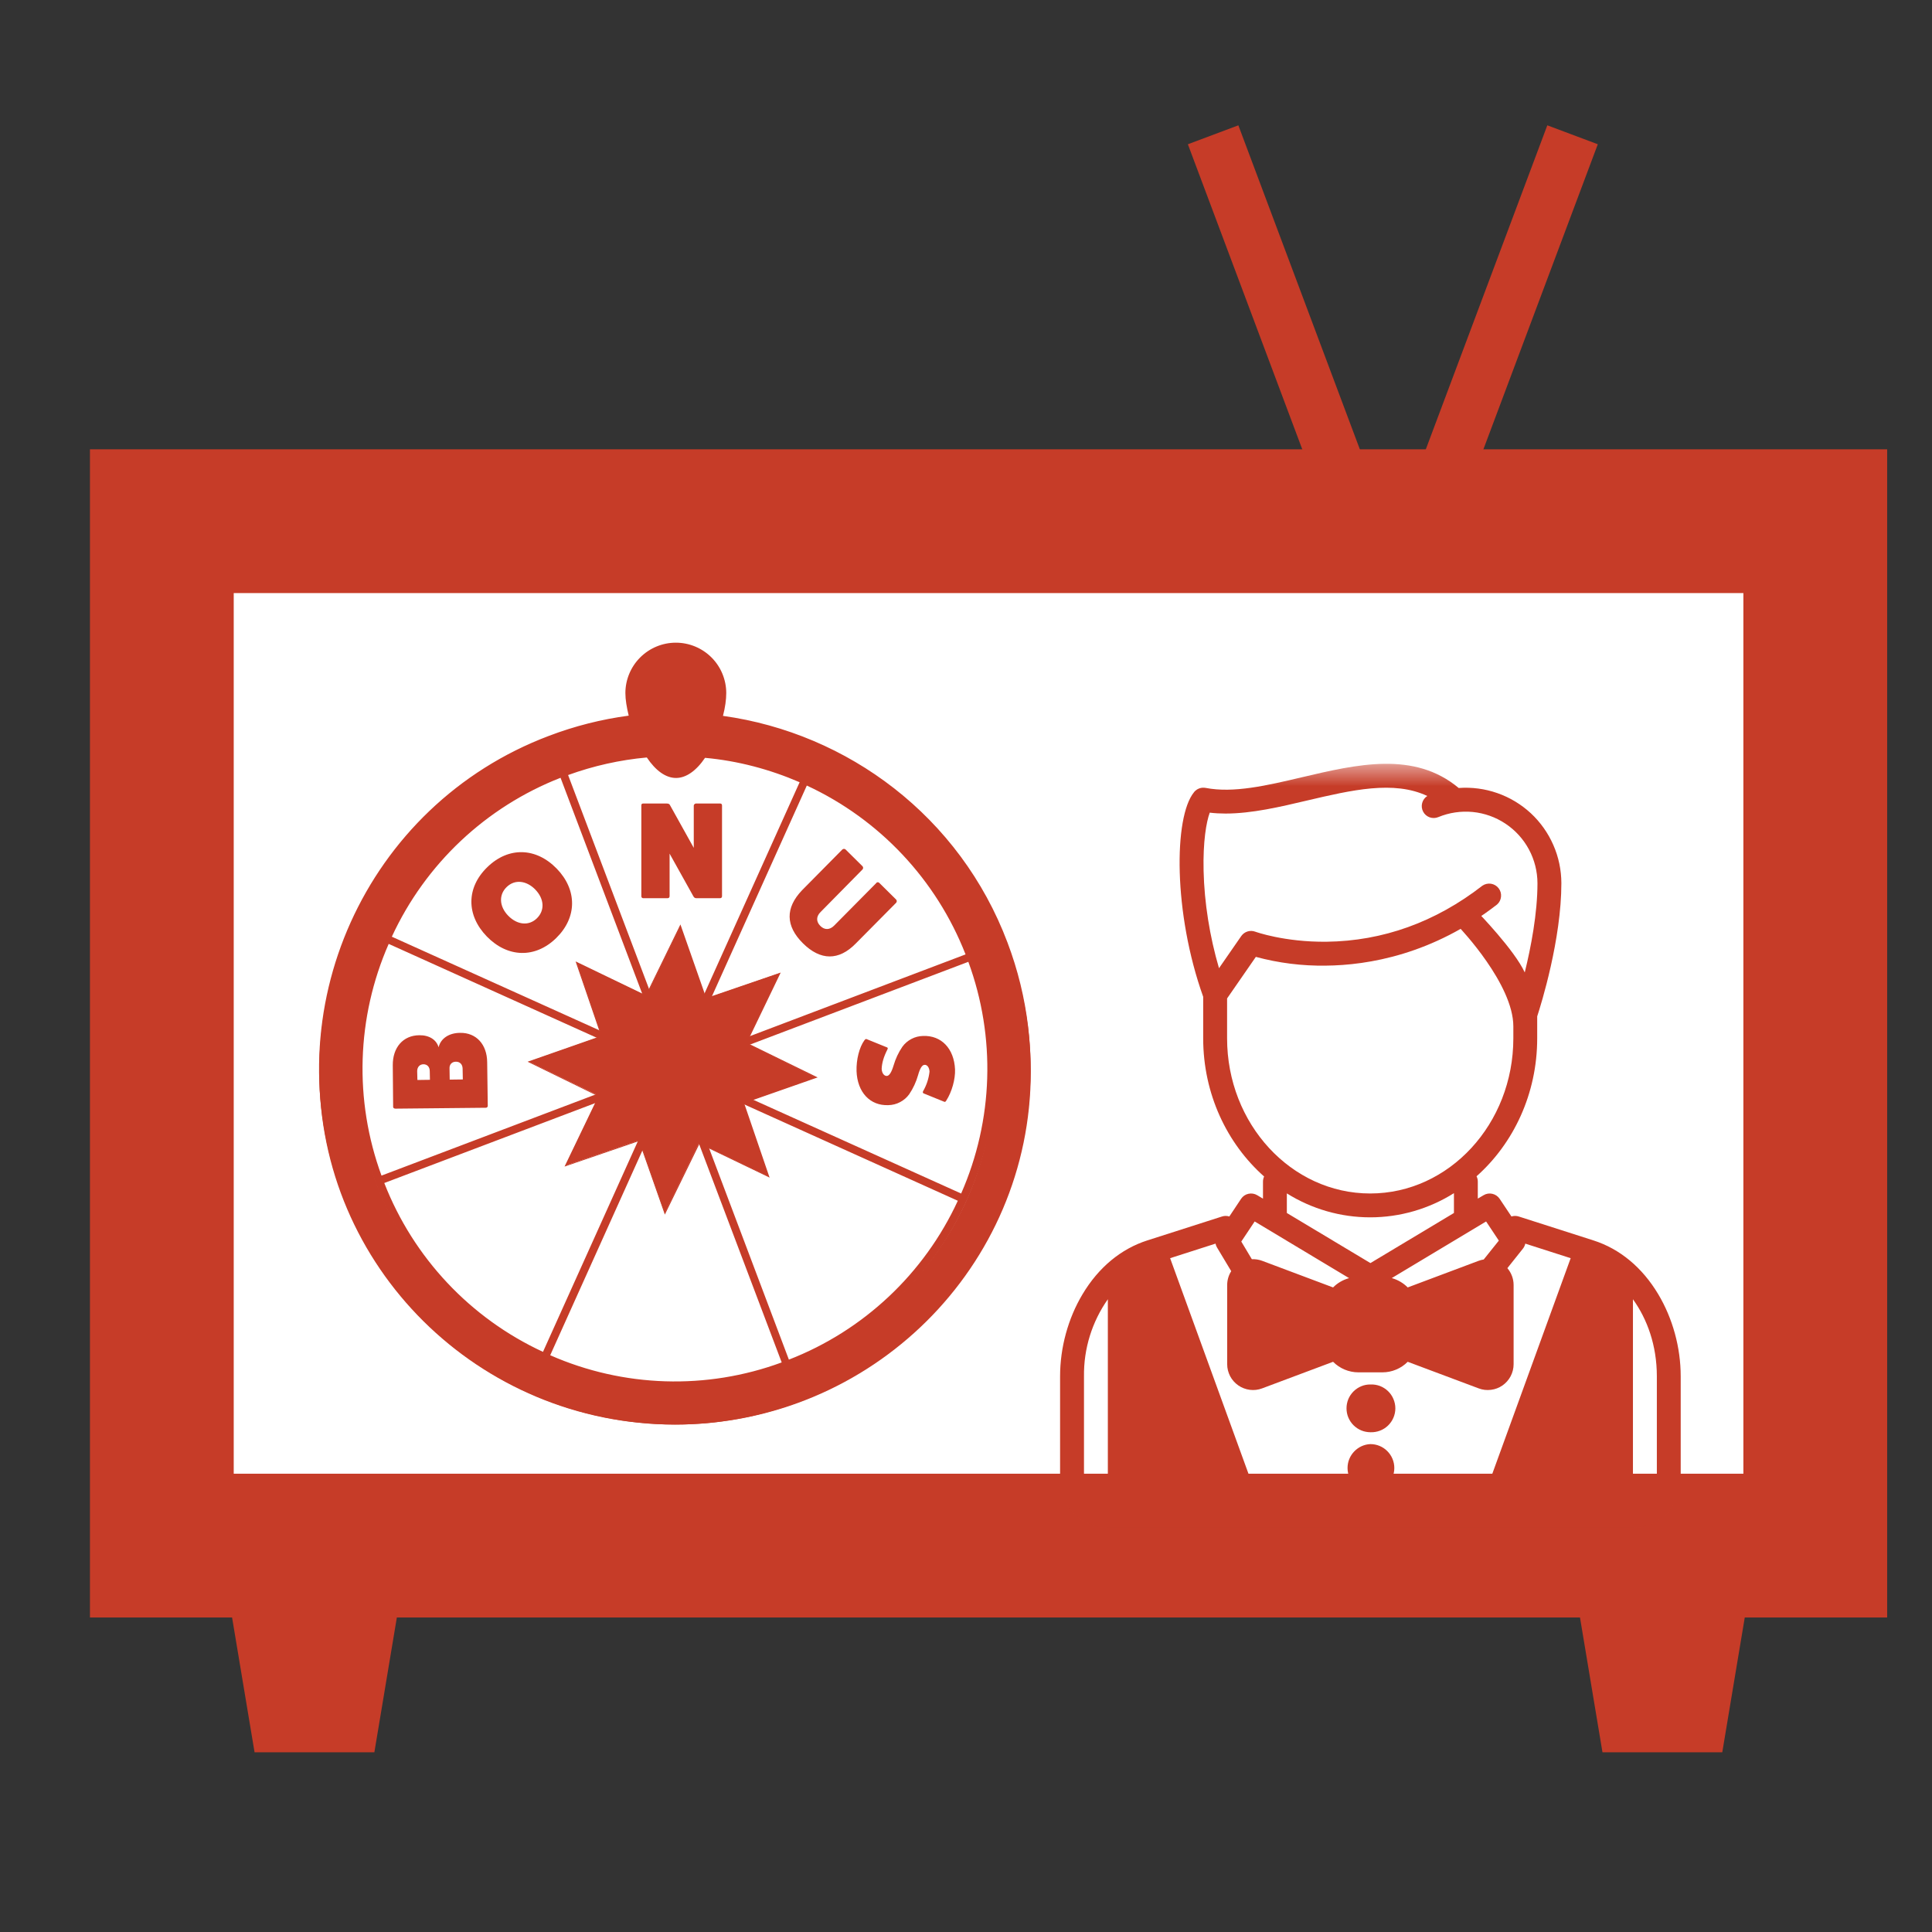
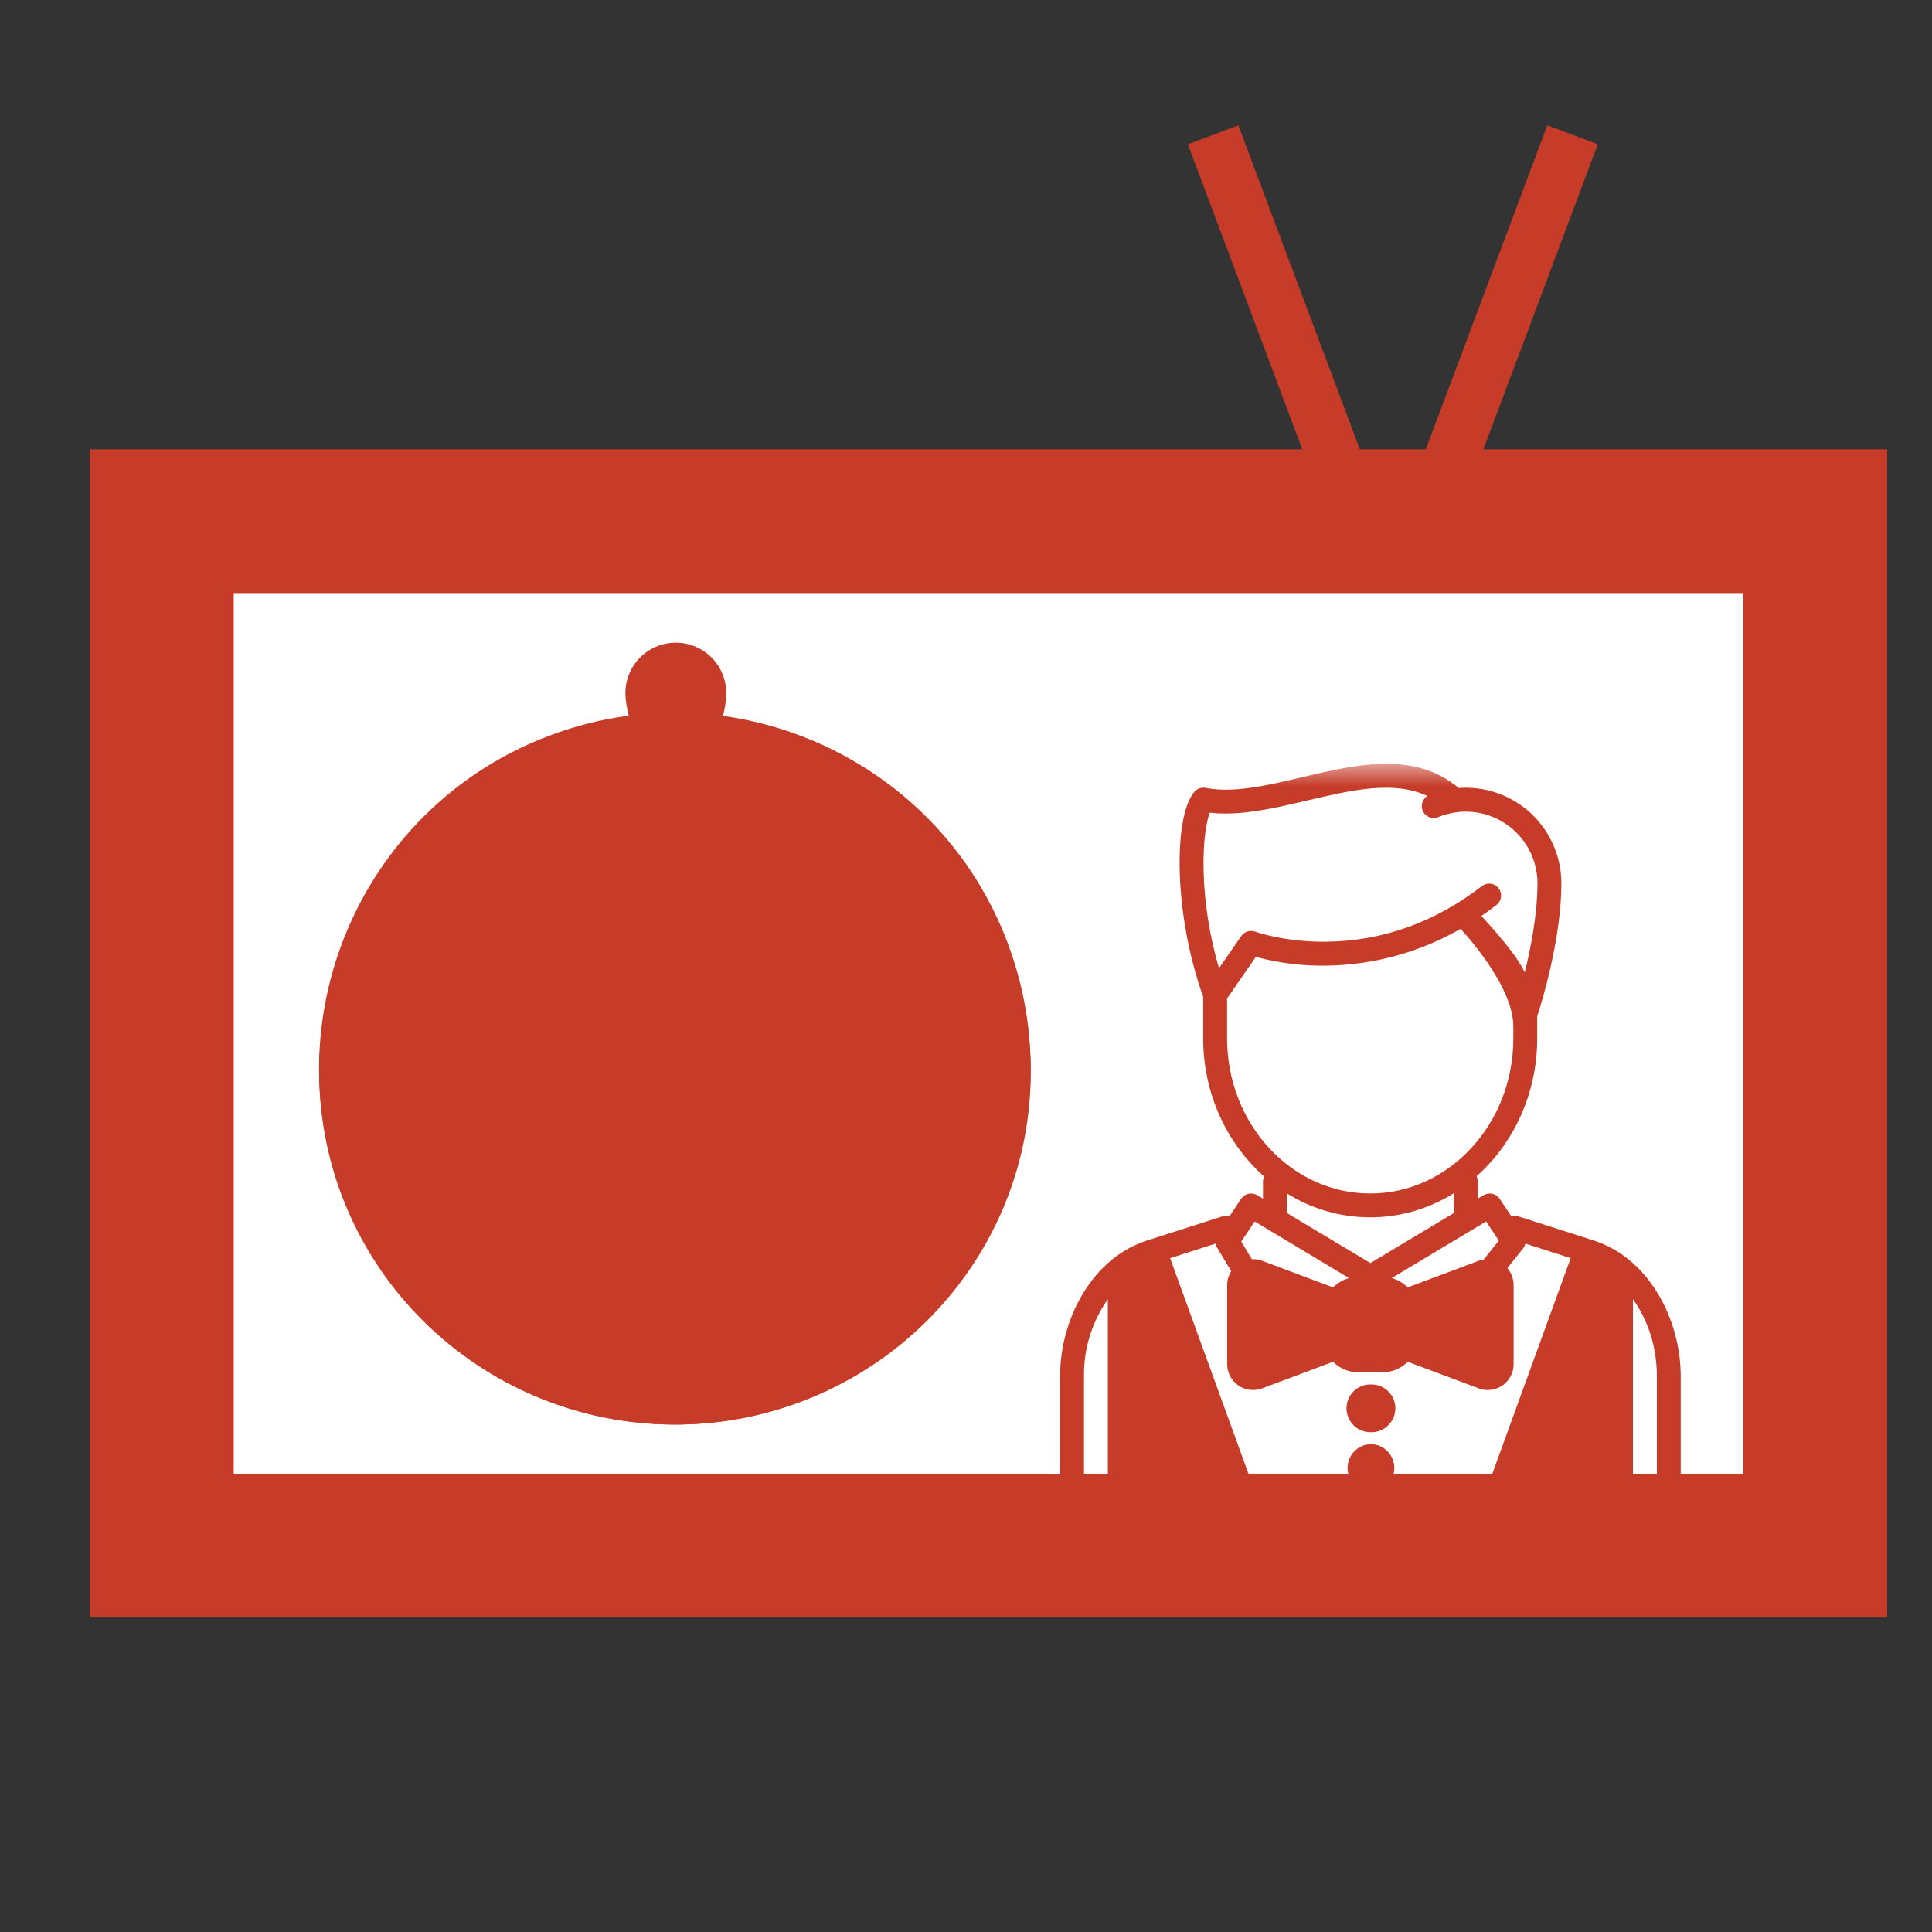
<svg xmlns="http://www.w3.org/2000/svg" width="43" height="43" viewBox="0 0 43 43" fill="none">
  <rect x="0" y="0" width="43" height="43" fill="#333333" stroke="none" />
-   <path d="M5.707 35.6L6.174 38.4H7.824L8.291 35.6H5.707ZM35.707 35.6L36.174 38.4H37.824L38.291 35.6H35.707Z" fill="#C63C28" stroke="#C63C28" stroke-width="1.2" />
  <path d="M35 3L32 11H30L27 3" stroke="#C63C28" stroke-width="1.2" />
  <path d="M2.602 10.6H41.402V35.4H2.602V10.6Z" fill="#C63C28" stroke="#C63C28" stroke-width="1.2" />
  <path d="M4.602 12.6H39.402V33.4H4.602V12.6Z" fill="white" stroke="#C63C28" stroke-width="1.2" />
  <mask id="mask0_808_14028" style="mask-type:luminance" maskUnits="userSpaceOnUse" x="22" y="17" width="17" height="17">
    <path d="M39 17H22V34H39V17Z" fill="white" />
  </mask>
  <g mask="url(#mask0_808_14028)">
    <path d="M27.65 30.813V28.222L29.5 29.085V29.949L27.65 30.813ZM29.82 28.866H31.182V30.079H29.82V28.866ZM24.883 28.294V32.92H27.658L25.778 27.924L24.883 28.294ZM36.324 28.294V32.92H33.55L35.43 27.924L36.324 28.294ZM33.228 30.813V28.222L31.378 29.085V29.949L33.228 30.813Z" fill="#C63C28" />
    <path d="M24.094 28.805C24.45 28.209 24.949 27.795 25.537 27.607L27.199 27.075C27.251 27.058 27.308 27.058 27.361 27.075L27.623 26.681C27.661 26.624 27.719 26.584 27.786 26.57C27.852 26.555 27.922 26.566 27.981 26.601L28.11 26.678V26.298C28.11 26.257 28.12 26.218 28.135 26.185C27.308 25.453 26.779 24.346 26.779 23.11V22.185C26.114 20.325 26.121 18.185 26.575 17.632L26.578 17.628L26.58 17.625C26.584 17.62 26.59 17.614 26.595 17.609L26.605 17.599L26.615 17.592C26.619 17.589 26.623 17.585 26.628 17.582L26.635 17.576C26.64 17.573 26.645 17.57 26.65 17.567L26.657 17.563C26.662 17.561 26.667 17.558 26.672 17.556L26.68 17.552L26.694 17.547L26.704 17.543C26.712 17.541 26.721 17.538 26.73 17.537L26.741 17.535L26.756 17.533H26.768L26.781 17.532H26.797L26.807 17.533L26.831 17.536H26.833C27.453 17.657 28.193 17.484 28.973 17.3C30.204 17.01 31.476 16.711 32.466 17.538C32.757 17.517 33.05 17.555 33.326 17.652C33.602 17.748 33.855 17.901 34.07 18.099C34.284 18.298 34.455 18.539 34.572 18.807C34.69 19.075 34.75 19.364 34.751 19.656C34.751 20.908 34.301 22.352 34.213 22.621V23.11C34.213 24.343 33.687 25.448 32.863 26.18C32.881 26.216 32.891 26.257 32.891 26.297V26.677L33.02 26.601C33.078 26.566 33.148 26.555 33.214 26.57C33.281 26.585 33.339 26.625 33.377 26.681L33.64 27.075C33.692 27.058 33.749 27.058 33.802 27.075L35.463 27.607C36.052 27.795 36.551 28.209 36.907 28.805C37.229 29.343 37.407 29.992 37.407 30.632V32.937C37.407 33.523 36.93 34 36.344 34H24.657C24.375 34 24.105 33.888 23.905 33.688C23.706 33.489 23.594 33.219 23.594 32.937V30.632C23.594 29.992 23.772 29.343 24.094 28.805ZM32.971 33.469L34.958 28.003L33.948 27.679C33.939 27.72 33.921 27.759 33.895 27.791L33.549 28.225C33.637 28.328 33.688 28.461 33.688 28.6V30.363C33.688 30.456 33.665 30.548 33.622 30.63C33.579 30.712 33.516 30.783 33.44 30.836C33.364 30.889 33.276 30.922 33.184 30.933C33.091 30.945 32.998 30.934 32.911 30.901L31.331 30.309C31.257 30.384 31.169 30.443 31.072 30.483C30.975 30.524 30.871 30.544 30.766 30.544H30.235C30.015 30.544 29.815 30.454 29.67 30.309L28.09 30.901C28.003 30.934 27.909 30.945 27.817 30.933C27.725 30.921 27.637 30.888 27.561 30.835C27.485 30.782 27.422 30.712 27.379 30.63C27.336 30.547 27.313 30.456 27.313 30.363V28.6C27.313 28.49 27.345 28.383 27.403 28.292L27.085 27.762C27.07 27.736 27.059 27.708 27.054 27.679L26.043 28.003L28.03 33.469H32.971ZM35.816 28.379C35.705 28.298 35.586 28.229 35.461 28.173L33.536 33.469H35.813V28.422C35.813 28.408 35.814 28.393 35.816 28.379ZM31.563 29.216V29.219H32.094C32.13 29.217 32.166 29.222 32.2 29.235C32.235 29.247 32.266 29.266 32.292 29.291C32.319 29.316 32.34 29.346 32.354 29.379C32.369 29.413 32.376 29.448 32.376 29.485C32.376 29.521 32.369 29.557 32.354 29.59C32.34 29.624 32.319 29.654 32.292 29.678C32.266 29.703 32.235 29.723 32.2 29.735C32.166 29.747 32.13 29.752 32.094 29.75H31.563V29.829L33.097 30.404C33.103 30.407 33.11 30.408 33.117 30.407C33.124 30.406 33.131 30.403 33.137 30.399C33.143 30.395 33.148 30.39 33.151 30.384C33.155 30.378 33.157 30.37 33.157 30.363V28.6C33.157 28.593 33.155 28.586 33.151 28.58C33.148 28.573 33.143 28.568 33.137 28.564C33.131 28.56 33.124 28.557 33.117 28.557C33.11 28.556 33.103 28.557 33.097 28.559L31.563 29.134V29.216ZM30.766 28.95H30.235C30.164 28.95 30.096 28.978 30.047 29.028C29.997 29.078 29.969 29.146 29.969 29.216V29.747C29.969 29.893 30.089 30.013 30.235 30.013H30.766C30.913 30.013 31.032 29.893 31.032 29.747V29.216C31.032 29.146 31.004 29.078 30.954 29.028C30.904 28.978 30.836 28.95 30.766 28.95ZM27.904 28.559C27.897 28.557 27.89 28.556 27.883 28.557C27.876 28.557 27.869 28.56 27.864 28.564C27.858 28.568 27.852 28.573 27.849 28.58C27.846 28.586 27.844 28.593 27.844 28.6V30.363C27.844 30.378 27.851 30.39 27.864 30.399C27.876 30.408 27.889 30.409 27.904 30.404L29.438 29.829V29.75H28.907C28.87 29.752 28.834 29.747 28.8 29.735C28.766 29.723 28.735 29.703 28.708 29.678C28.682 29.654 28.661 29.624 28.646 29.59C28.632 29.557 28.624 29.521 28.624 29.485C28.624 29.448 28.632 29.413 28.646 29.379C28.661 29.346 28.682 29.316 28.708 29.291C28.735 29.266 28.766 29.247 28.8 29.235C28.834 29.222 28.87 29.217 28.907 29.219H29.438V29.134L27.904 28.559ZM25.54 28.173C25.42 28.227 25.3 28.296 25.185 28.38C25.187 28.394 25.188 28.408 25.188 28.422V33.469H27.465L25.54 28.173ZM27.925 27.186L27.627 27.633L27.862 28.026C27.939 28.022 28.017 28.034 28.09 28.061L29.67 28.654C29.768 28.555 29.891 28.484 30.026 28.447L27.925 27.186ZM33.682 23.11V22.844C33.682 21.904 32.495 20.659 32.489 20.652C32.445 20.6 32.422 20.533 32.426 20.465C32.43 20.397 32.46 20.333 32.509 20.287C32.559 20.24 32.625 20.214 32.693 20.214C32.761 20.215 32.827 20.241 32.876 20.288C32.896 20.309 33.705 21.142 33.936 21.643C34.074 21.083 34.219 20.33 34.219 19.657C34.218 19.395 34.153 19.137 34.029 18.906C33.905 18.675 33.726 18.478 33.508 18.333C33.29 18.187 33.039 18.098 32.778 18.072C32.517 18.047 32.254 18.086 32.012 18.186C31.95 18.212 31.881 18.213 31.819 18.191C31.756 18.168 31.704 18.123 31.674 18.064C31.643 18.005 31.635 17.936 31.653 17.872C31.67 17.807 31.711 17.752 31.767 17.716C31.022 17.364 30.081 17.585 29.095 17.816C28.486 17.96 27.861 18.107 27.275 18.107C27.157 18.107 27.04 18.101 26.925 18.087C26.849 18.294 26.773 18.727 26.788 19.38C26.804 20.09 26.924 20.843 27.131 21.549L27.626 20.834C27.696 20.734 27.823 20.694 27.937 20.736C27.943 20.738 28.583 20.97 29.525 20.96C30.779 20.944 31.946 20.525 32.994 19.712C33.05 19.674 33.118 19.659 33.185 19.669C33.252 19.68 33.313 19.715 33.354 19.769C33.396 19.823 33.415 19.89 33.408 19.958C33.402 20.025 33.37 20.088 33.319 20.132C31.889 21.242 30.456 21.483 29.507 21.492C28.982 21.5 28.458 21.434 27.951 21.297L27.311 22.222V23.11C27.311 25.014 28.74 26.563 30.496 26.563C32.253 26.563 33.682 25.013 33.682 23.11ZM32.36 26.556C31.801 26.907 31.155 27.094 30.496 27.094C29.84 27.094 29.197 26.909 28.641 26.561V26.997L30.501 28.112L32.36 26.997V26.556ZM33.076 27.186L30.976 28.446C31.112 28.484 31.234 28.556 31.331 28.654L32.911 28.061C32.947 28.048 32.984 28.038 33.023 28.032L33.359 27.612L33.076 27.186ZM36.876 32.938V30.632C36.876 29.942 36.66 29.356 36.344 28.917V33.469C36.485 33.469 36.62 33.413 36.719 33.313C36.819 33.213 36.875 33.078 36.875 32.937L36.876 32.938ZM24.126 32.938C24.126 33.23 24.364 33.468 24.657 33.468V28.917C24.304 29.419 24.118 30.019 24.126 30.632V32.938Z" fill="#C63C28" />
    <path d="M30.501 30.814C30.573 30.811 30.645 30.822 30.712 30.847C30.779 30.873 30.84 30.911 30.892 30.961C30.944 31.011 30.985 31.07 31.013 31.137C31.041 31.203 31.056 31.274 31.056 31.346C31.056 31.417 31.041 31.488 31.013 31.554C30.985 31.62 30.943 31.68 30.891 31.73C30.84 31.779 30.778 31.818 30.711 31.843C30.644 31.868 30.572 31.88 30.5 31.877C30.43 31.876 30.361 31.863 30.297 31.836C30.232 31.809 30.174 31.77 30.124 31.72C30.075 31.671 30.036 31.612 30.009 31.548C29.982 31.483 29.969 31.414 29.969 31.344C29.969 31.274 29.983 31.205 30.009 31.14C30.036 31.076 30.076 31.017 30.125 30.968C30.174 30.919 30.233 30.88 30.298 30.853C30.362 30.826 30.431 30.813 30.501 30.814ZM30.501 32.141C30.642 32.141 30.778 32.197 30.877 32.297C30.977 32.397 31.033 32.532 31.033 32.673C31.033 32.814 30.976 32.949 30.877 33.049C30.777 33.149 30.641 33.205 30.5 33.205C30.363 33.198 30.234 33.14 30.139 33.041C30.044 32.941 29.992 32.81 29.992 32.672C29.992 32.535 30.045 32.404 30.14 32.305C30.235 32.206 30.364 32.146 30.501 32.141Z" fill="#C63C28" />
  </g>
  <path d="M15.024 31.706C19.396 31.706 22.942 28.19 22.942 23.853C22.942 19.516 19.396 16 15.024 16C10.65 16 7.105 19.516 7.105 23.853C7.105 28.19 10.65 31.706 15.024 31.706Z" fill="#C63C28" />
-   <path d="M15.022 30.893C18.943 30.893 22.122 27.741 22.122 23.852C22.122 19.964 18.943 16.811 15.022 16.811C11.101 16.811 7.922 19.964 7.922 23.852C7.922 27.741 11.101 30.893 15.022 30.893Z" fill="white" />
  <path fill-rule="evenodd" clip-rule="evenodd" d="M8.824 28.721C9.569 29.651 10.512 30.402 11.586 30.919C12.659 31.435 13.834 31.704 15.025 31.706C15.955 31.706 16.901 31.541 17.818 31.191C19.176 30.68 20.365 29.802 21.254 28.655L21.271 28.632L21.486 28.355C22.235 27.296 22.711 26.07 22.875 24.784C23.038 23.498 22.884 22.192 22.424 20.979C21.367 18.172 18.87 16.319 16.091 15.933C16.14 15.747 16.164 15.57 16.164 15.426C16.164 15.129 16.046 14.843 15.836 14.633C15.625 14.422 15.34 14.304 15.042 14.304C14.744 14.304 14.459 14.422 14.248 14.633C14.038 14.843 13.919 15.129 13.919 15.426C13.919 15.57 13.948 15.743 13.993 15.928C13.386 16.009 12.79 16.16 12.217 16.378C8.133 17.92 6.068 22.501 7.615 26.592C7.865 27.249 8.199 27.871 8.61 28.441L8.824 28.721ZM15.042 14.479C15.564 14.479 15.988 14.903 15.988 15.426C15.988 15.562 15.958 15.731 15.914 15.912C15.335 15.846 14.75 15.843 14.17 15.904C14.127 15.747 14.102 15.585 14.096 15.422C14.096 14.903 14.52 14.479 15.042 14.479ZM14.791 23.778L8.491 26.165C7.877 24.49 7.934 22.642 8.651 21.008L14.791 23.778ZM8.721 20.848C9.469 19.228 10.815 17.96 12.476 17.311L14.861 23.617L8.721 20.848ZM14.853 23.943L12.085 30.088C10.467 29.339 9.201 27.992 8.553 26.33L14.853 23.943ZM15.013 24.017L17.398 30.323C15.725 30.939 13.878 30.881 12.246 30.163L15.013 24.017ZM15.178 23.955L21.318 26.725C20.57 28.346 19.222 29.614 17.558 30.261L15.178 23.955ZM15.252 23.795L21.552 21.407C22.167 23.082 22.11 24.93 21.392 26.564L15.252 23.795ZM15.19 23.63L17.957 17.484C19.576 18.235 20.841 19.581 21.49 21.242L15.19 23.63ZM15.03 23.555L12.644 17.25C13.209 17.045 13.798 16.913 14.396 16.859C14.594 17.155 14.82 17.315 15.046 17.315C15.268 17.315 15.494 17.159 15.692 16.867C16.42 16.933 17.131 17.122 17.797 17.41L15.03 23.555ZM14.598 16.842C14.894 16.825 15.191 16.826 15.486 16.846C15.35 17.023 15.198 17.138 15.042 17.138C14.886 17.138 14.733 17.019 14.598 16.842ZM15.601 16.677C15.229 16.647 14.856 16.646 14.483 16.673C14.389 16.511 14.31 16.34 14.248 16.163C14.503 16.138 14.758 16.122 15.013 16.122C15.289 16.122 15.564 16.138 15.836 16.167C15.774 16.344 15.695 16.515 15.601 16.677ZM12.311 16.62C12.879 16.406 13.47 16.259 14.071 16.183C14.116 16.319 14.17 16.455 14.231 16.579C14.252 16.616 14.269 16.653 14.289 16.689C13.689 16.752 13.089 16.891 12.496 17.114C11.62 17.444 10.817 17.945 10.136 18.587C9.454 19.229 8.906 20 8.524 20.855C8.137 21.709 7.923 22.631 7.894 23.567C7.865 24.504 8.022 25.437 8.355 26.313C8.684 27.19 9.183 27.993 9.824 28.676C10.465 29.359 11.235 29.907 12.089 30.29C12.942 30.677 13.863 30.892 14.799 30.921C15.735 30.949 16.668 30.792 17.542 30.458C19.322 29.783 20.733 28.458 21.515 26.721C21.902 25.868 22.116 24.946 22.145 24.009C22.174 23.072 22.017 22.139 21.683 21.263C21.218 20.032 20.42 18.954 19.38 18.148C18.339 17.342 17.095 16.84 15.786 16.698C15.875 16.536 15.949 16.367 16.008 16.192C17.382 16.372 18.681 16.921 19.767 17.78C20.854 18.64 21.686 19.778 22.177 21.073C23.67 25.025 21.675 29.453 17.727 30.952C13.779 32.446 9.354 30.45 7.857 26.498C6.369 22.547 8.363 18.114 12.311 16.62Z" fill="#C63C28" />
  <path fill-rule="evenodd" clip-rule="evenodd" d="M15.405 22.913L15.681 22.333L17.181 21.814L16.474 23.284L15.932 23.498L15.405 22.913ZM14.53 24.7L14.259 25.28L12.758 25.794L13.461 24.329L14.008 24.115L14.53 24.7ZM15.862 24.243L16.442 24.519L16.956 26.021L15.492 25.313L15.278 24.77L15.862 24.243ZM14.078 23.366L13.498 23.094L12.98 21.592L14.448 22.3L14.661 22.843L14.078 23.366Z" fill="#C63C28" />
  <path fill-rule="evenodd" clip-rule="evenodd" d="M15.906 23.486L16.511 23.267L17.938 23.963L16.404 24.503L15.865 24.268L15.906 23.486ZM14.027 24.128L13.423 24.346L12 23.646L13.534 23.106L14.068 23.341L14.028 24.128H14.027ZM15.289 24.75L15.507 25.35L14.808 26.778L14.27 25.243L14.504 24.703L15.289 24.75ZM14.649 22.864L14.431 22.259L15.126 20.835L15.664 22.37L15.43 22.905L14.649 22.864Z" fill="#C63C28" />
-   <path d="M14.976 24.778C15.104 24.778 15.231 24.753 15.349 24.704C15.467 24.655 15.575 24.583 15.665 24.492C15.756 24.402 15.828 24.294 15.877 24.176C15.925 24.058 15.951 23.931 15.95 23.803C15.95 23.675 15.925 23.548 15.876 23.43C15.827 23.311 15.755 23.204 15.665 23.113C15.574 23.023 15.466 22.951 15.348 22.902C15.23 22.853 15.103 22.828 14.975 22.828C14.716 22.828 14.468 22.931 14.286 23.114C14.103 23.297 14 23.544 14 23.803C14 24.062 14.103 24.31 14.286 24.493C14.468 24.675 14.716 24.778 14.975 24.778H14.976Z" fill="#C63C28" />
  <path fill-rule="evenodd" clip-rule="evenodd" d="M18.163 23.98L16.604 23.213L17.349 21.662L15.708 22.226L15.14 20.604L14.38 22.163L12.83 21.419L13.393 23.061L11.773 23.63L13.331 24.39L12.587 25.942L14.227 25.378L14.795 27L15.555 25.441L17.106 26.186L16.543 24.547L18.163 23.98ZM16.411 24.407L15.959 24.192C16.037 23.991 16.057 23.768 16.008 23.559L16.51 23.361L17.706 23.947L16.411 24.407ZM15.564 24.46C15.39 24.617 15.16 24.698 14.926 24.685C14.692 24.673 14.472 24.568 14.314 24.395C14.158 24.219 14.078 23.99 14.09 23.755C14.102 23.521 14.207 23.301 14.38 23.143C14.543 22.997 14.754 22.917 14.972 22.918C15.097 22.917 15.219 22.943 15.333 22.993C15.446 23.044 15.547 23.117 15.63 23.209C15.959 23.572 15.93 24.131 15.564 24.459V24.46ZM15.744 22.402L17.007 21.971L16.411 23.213L15.942 23.383C15.898 23.277 15.838 23.18 15.762 23.095C15.695 23.02 15.617 22.955 15.532 22.901L15.745 22.402H15.744ZM15.112 21.061L15.568 22.36L15.358 22.811C15.156 22.733 14.936 22.719 14.725 22.77L14.528 22.262L15.112 21.061ZM13.129 21.765L14.371 22.361L14.54 22.831C14.344 22.919 14.177 23.063 14.063 23.247L13.561 23.023L13.129 21.765ZM12.225 23.663L13.525 23.206L13.981 23.419C13.904 23.619 13.889 23.838 13.94 24.046L13.426 24.247L12.225 23.663ZM14.186 25.209L12.924 25.645L13.52 24.402L14.001 24.23C14.087 24.424 14.229 24.587 14.408 24.7L14.186 25.209ZM14.824 26.552L14.367 25.252L14.585 24.79C14.784 24.868 15.002 24.884 15.21 24.835L15.412 25.349L14.824 26.552ZM15.564 25.252L15.391 24.777C15.494 24.733 15.593 24.671 15.683 24.593C15.757 24.526 15.819 24.448 15.873 24.369L16.37 24.588L16.802 25.852L15.564 25.252Z" fill="#C63C28" />
  <path fill-rule="evenodd" clip-rule="evenodd" d="M14.798 27.034L14.222 25.396L12.565 25.964L13.317 24.4L11.742 23.63L11.767 23.622L13.379 23.058L12.811 21.398L14.374 22.152L15.144 20.575L15.719 22.214L17.376 21.646L16.623 23.21L18.199 23.98L18.174 23.988L16.562 24.552L17.129 26.211L17.105 26.198L15.567 25.458L14.797 27.034H14.798ZM14.234 25.371L14.238 25.383L14.798 26.98L15.554 25.433L17.088 26.169L16.528 24.539L18.137 23.975L16.591 23.218L16.595 23.21L17.327 21.683L15.698 22.243L15.694 22.23L15.134 20.633L14.378 22.181L12.848 21.444L13.408 23.074L11.8 23.638L13.346 24.395L13.342 24.404L12.61 25.931L14.234 25.371ZM14.822 26.581L14.358 25.251L14.58 24.774L14.588 24.778C14.784 24.857 14.999 24.874 15.205 24.828L15.213 24.823L15.419 25.35L15.415 25.354L14.822 26.581ZM14.382 25.251L14.826 26.523L15.398 25.35L15.201 24.848C14.998 24.894 14.785 24.877 14.592 24.798L14.382 25.251ZM16.825 25.873L15.558 25.26L15.382 24.77L15.39 24.766C15.497 24.722 15.594 24.659 15.678 24.58C15.748 24.519 15.809 24.44 15.863 24.358L15.867 24.35L16.381 24.576V24.58L16.825 25.873ZM15.575 25.243L16.788 25.828L16.365 24.593L15.879 24.379C15.766 24.556 15.603 24.695 15.41 24.778L15.575 25.243ZM12.906 25.663L13.515 24.395H13.519L14.009 24.218L14.012 24.227C14.098 24.421 14.239 24.584 14.419 24.696L14.428 24.7L14.198 25.223H14.193L12.906 25.663ZM13.531 24.412L12.947 25.626L14.181 25.202L14.399 24.704C14.317 24.653 14.243 24.59 14.177 24.519C14.104 24.436 14.043 24.343 13.996 24.243L13.531 24.412ZM14.979 24.7H14.929C14.752 24.69 14.582 24.628 14.44 24.522C14.299 24.416 14.191 24.27 14.132 24.103C14.073 23.936 14.064 23.755 14.107 23.583C14.15 23.411 14.243 23.256 14.374 23.136C14.462 23.057 14.564 22.997 14.675 22.957C14.786 22.918 14.904 22.901 15.021 22.907C15.139 22.913 15.254 22.942 15.361 22.993C15.467 23.044 15.562 23.115 15.641 23.202C15.721 23.289 15.781 23.391 15.82 23.502C15.859 23.613 15.875 23.731 15.867 23.848C15.854 24.076 15.756 24.291 15.591 24.449C15.426 24.607 15.208 24.697 14.979 24.7ZM14.975 22.926C14.751 22.925 14.535 23.01 14.373 23.164C14.21 23.318 14.114 23.529 14.103 23.753C14.096 23.868 14.112 23.983 14.15 24.092C14.188 24.201 14.247 24.301 14.324 24.387C14.401 24.473 14.494 24.542 14.598 24.592C14.702 24.641 14.815 24.67 14.93 24.675C15.048 24.683 15.166 24.667 15.277 24.628C15.389 24.589 15.491 24.528 15.578 24.448C15.665 24.369 15.736 24.272 15.785 24.165C15.834 24.058 15.861 23.942 15.864 23.824C15.867 23.706 15.846 23.588 15.802 23.479C15.759 23.369 15.694 23.269 15.611 23.185C15.528 23.101 15.429 23.035 15.319 22.99C15.21 22.946 15.093 22.924 14.975 22.925V22.926ZM16.414 24.42L15.949 24.202L15.954 24.193C16.032 23.992 16.048 23.778 16.003 23.568L15.999 23.56L16.517 23.358L16.521 23.362L17.742 23.959L17.718 23.967L16.414 24.42ZM15.974 24.19L16.414 24.395L17.684 23.951L16.513 23.378L16.023 23.572C16.069 23.778 16.053 23.992 15.974 24.189V24.19ZM13.424 24.26L13.42 24.255L12.199 23.659L12.224 23.65L13.527 23.193H13.531L14.001 23.412L13.996 23.42C13.921 23.617 13.905 23.832 13.951 24.037L13.955 24.046L13.947 24.049L13.424 24.26ZM12.256 23.663L13.428 24.235L13.93 24.037C13.883 23.833 13.898 23.62 13.971 23.424L13.527 23.214L12.256 23.663ZM15.941 23.391L15.937 23.383C15.852 23.185 15.709 23.018 15.526 22.905L15.517 22.901L15.74 22.395H15.744L17.031 21.95L16.422 23.218H16.418L15.941 23.391ZM15.546 22.893C15.726 23.005 15.868 23.169 15.953 23.363L16.406 23.197L16.99 21.983L15.756 22.407L15.546 22.893ZM14.074 23.259L13.56 23.033V23.029L13.12 21.74L14.387 22.35L14.563 22.835L14.555 22.839C14.455 22.884 14.363 22.944 14.28 23.016C14.206 23.086 14.14 23.165 14.086 23.251L14.074 23.259ZM13.576 23.016L14.066 23.23C14.177 23.051 14.339 22.909 14.531 22.823L14.366 22.366L13.153 21.782L13.577 23.016H13.576ZM15.366 22.823L15.357 22.819C15.254 22.777 15.144 22.754 15.032 22.749C14.93 22.744 14.828 22.754 14.728 22.778L14.72 22.782L14.518 22.263L14.522 22.259L15.118 21.036L15.583 22.366L15.366 22.823ZM14.975 22.728H15.032C15.143 22.732 15.25 22.758 15.352 22.794L15.558 22.358L15.114 21.086L14.543 22.259L14.736 22.753C14.815 22.737 14.895 22.728 14.975 22.728Z" fill="#C63C28" />
-   <path fill-rule="evenodd" clip-rule="evenodd" d="M15.529 23.518L15.31 23.276L15.002 23.176L14.682 23.243L14.438 23.461L14.34 23.774L14.406 24.09L14.623 24.333L14.936 24.436L15.253 24.37L15.495 24.148L15.598 23.839L15.528 23.519L15.529 23.518Z" fill="#C63C28" />
  <path fill-rule="evenodd" clip-rule="evenodd" d="M14.934 24.527L14.58 24.412L14.33 24.132L14.251 23.765L14.366 23.411L14.646 23.161L15.012 23.082L15.365 23.198L15.616 23.478L15.694 23.844L15.579 24.198L15.299 24.448L14.934 24.527ZM14.674 24.259L14.942 24.346L15.213 24.288L15.419 24.103L15.505 23.839L15.448 23.568L15.262 23.362L14.995 23.276L14.724 23.333L14.518 23.519L14.432 23.782L14.489 24.053L14.674 24.259ZM16.08 15.426C16.08 15.998 15.615 17.225 15.048 17.225C14.476 17.225 14.016 15.998 14.016 15.426C14.027 15.16 14.141 14.909 14.333 14.725C14.526 14.541 14.781 14.438 15.048 14.438C15.314 14.438 15.57 14.541 15.762 14.725C15.954 14.909 16.068 15.16 16.08 15.426Z" fill="#C63C28" />
  <path d="M9.842 18.678C9.86 18.68 9.878 18.677 9.896 18.672C9.913 18.666 9.929 18.656 9.943 18.644C9.956 18.631 9.967 18.616 9.974 18.6C9.982 18.583 9.985 18.565 9.985 18.547C9.985 18.528 9.982 18.51 9.974 18.493C9.967 18.477 9.956 18.462 9.943 18.449C9.929 18.437 9.913 18.427 9.896 18.422C9.878 18.416 9.86 18.413 9.842 18.415C9.809 18.418 9.778 18.433 9.756 18.457C9.734 18.482 9.721 18.514 9.721 18.547C9.721 18.579 9.734 18.611 9.756 18.636C9.778 18.66 9.809 18.675 9.842 18.678ZM9.73 29.141C9.748 29.143 9.766 29.14 9.784 29.134C9.801 29.129 9.817 29.119 9.831 29.107C9.844 29.095 9.855 29.079 9.862 29.063C9.87 29.046 9.873 29.028 9.873 29.009C9.873 28.991 9.87 28.973 9.862 28.956C9.855 28.94 9.844 28.925 9.831 28.912C9.817 28.9 9.801 28.89 9.784 28.884C9.766 28.879 9.748 28.876 9.73 28.878C9.697 28.881 9.666 28.896 9.644 28.92C9.622 28.945 9.609 28.977 9.609 29.009C9.609 29.043 9.622 29.074 9.644 29.099C9.666 29.123 9.697 29.138 9.73 29.141ZM20.183 29.125C20.218 29.125 20.252 29.111 20.276 29.086C20.301 29.062 20.315 29.028 20.315 28.993C20.315 28.958 20.301 28.924 20.276 28.9C20.252 28.875 20.218 28.861 20.183 28.861C20.148 28.861 20.114 28.875 20.09 28.9C20.065 28.924 20.051 28.958 20.051 28.993C20.051 29.028 20.065 29.062 20.09 29.086C20.114 29.111 20.148 29.125 20.183 29.125ZM14.977 31.314C14.995 31.316 15.014 31.313 15.031 31.308C15.048 31.302 15.064 31.292 15.078 31.28C15.091 31.267 15.102 31.252 15.109 31.236C15.117 31.219 15.12 31.201 15.12 31.183C15.12 31.164 15.117 31.146 15.109 31.129C15.102 31.113 15.091 31.098 15.078 31.085C15.064 31.073 15.048 31.063 15.031 31.058C15.014 31.052 14.995 31.049 14.977 31.051C14.942 31.051 14.908 31.065 14.884 31.09C14.859 31.114 14.845 31.148 14.845 31.183C14.845 31.218 14.859 31.252 14.884 31.276C14.908 31.301 14.942 31.315 14.977 31.315V31.314ZM22.354 23.996C22.372 23.998 22.39 23.995 22.408 23.989C22.425 23.984 22.441 23.974 22.455 23.962C22.468 23.95 22.479 23.934 22.486 23.918C22.494 23.901 22.497 23.883 22.497 23.864C22.497 23.846 22.494 23.828 22.486 23.811C22.479 23.795 22.468 23.78 22.455 23.767C22.441 23.755 22.425 23.745 22.408 23.739C22.39 23.734 22.372 23.731 22.354 23.733C22.321 23.736 22.29 23.751 22.268 23.775C22.246 23.8 22.233 23.831 22.233 23.864C22.233 23.898 22.246 23.929 22.268 23.954C22.29 23.978 22.321 23.993 22.354 23.996ZM20.229 18.727C20.247 18.729 20.265 18.726 20.283 18.721C20.3 18.715 20.316 18.705 20.33 18.693C20.343 18.68 20.354 18.665 20.361 18.649C20.369 18.632 20.372 18.614 20.372 18.596C20.372 18.577 20.369 18.559 20.361 18.542C20.354 18.526 20.343 18.511 20.33 18.498C20.316 18.486 20.3 18.476 20.283 18.471C20.265 18.465 20.247 18.462 20.229 18.464C20.196 18.467 20.165 18.482 20.143 18.506C20.121 18.531 20.108 18.562 20.108 18.596C20.108 18.628 20.121 18.66 20.143 18.685C20.165 18.709 20.196 18.724 20.229 18.727ZM15.043 16.492C15.061 16.494 15.079 16.491 15.097 16.485C15.114 16.48 15.13 16.47 15.144 16.458C15.157 16.445 15.168 16.43 15.175 16.414C15.183 16.397 15.186 16.379 15.186 16.36C15.186 16.342 15.183 16.324 15.175 16.307C15.168 16.291 15.157 16.276 15.144 16.263C15.13 16.251 15.114 16.241 15.097 16.235C15.079 16.23 15.061 16.227 15.043 16.229C15.01 16.232 14.979 16.247 14.957 16.271C14.935 16.296 14.922 16.328 14.922 16.36C14.922 16.393 14.935 16.425 14.957 16.45C14.979 16.474 15.01 16.489 15.043 16.492Z" fill="#C63C28" />
-   <path fill-rule="evenodd" clip-rule="evenodd" d="M8.75 24.634L8.742 23.712C8.738 23.312 8.972 23.045 9.33 23.041C9.552 23.037 9.713 23.14 9.762 23.309C9.807 23.115 9.992 22.988 10.243 22.988C10.601 22.983 10.84 23.247 10.843 23.642L10.856 24.613C10.856 24.638 10.836 24.655 10.815 24.655L8.8 24.675C8.771 24.675 8.746 24.655 8.75 24.634ZM9.29 24.037L9.569 24.033L9.565 23.84C9.565 23.745 9.507 23.687 9.425 23.687C9.343 23.687 9.285 23.749 9.285 23.84L9.29 24.037ZM10.009 24.029L10.301 24.025L10.296 23.778C10.292 23.691 10.239 23.63 10.148 23.63C10.058 23.63 10 23.691 10.005 23.782L10.009 24.029ZM12.39 19.332C12.85 19.806 12.846 20.419 12.381 20.876C11.913 21.336 11.296 21.316 10.835 20.843C10.375 20.369 10.375 19.756 10.847 19.299C11.317 18.842 11.929 18.859 12.39 19.332ZM11.913 19.797C11.719 19.6 11.46 19.563 11.275 19.744C11.098 19.917 11.111 20.176 11.312 20.382C11.514 20.588 11.772 20.612 11.949 20.439C12.13 20.262 12.114 20.003 11.912 19.797H11.913ZM15.487 17.883H16.025C16.058 17.883 16.07 17.9 16.07 17.929V19.946C16.07 19.974 16.054 19.991 16.025 19.991H15.499C15.47 19.991 15.449 19.979 15.433 19.95L14.903 18.999V19.946C14.903 19.974 14.886 19.991 14.857 19.991H14.314C14.29 19.991 14.274 19.971 14.274 19.946V17.929C14.274 17.896 14.286 17.884 14.314 17.884H14.844C14.878 17.884 14.903 17.896 14.914 17.924L15.441 18.871V17.929C15.441 17.909 15.466 17.884 15.487 17.884V17.883ZM19.57 19.65L19.944 20.02C19.964 20.04 19.964 20.073 19.944 20.094L19.047 20.999C18.669 21.386 18.262 21.382 17.871 20.995C17.481 20.608 17.477 20.205 17.851 19.814L18.747 18.908C18.767 18.888 18.801 18.888 18.821 18.908L19.195 19.278C19.216 19.299 19.216 19.332 19.195 19.353L18.262 20.3C18.163 20.398 18.163 20.514 18.258 20.608C18.352 20.703 18.468 20.698 18.562 20.604L19.5 19.657C19.516 19.629 19.55 19.63 19.57 19.65ZM20.544 23.057C20.951 23.041 21.235 23.337 21.256 23.802C21.264 24.02 21.186 24.3 21.062 24.494C21.046 24.523 21.03 24.531 21.009 24.519L20.573 24.342C20.54 24.333 20.533 24.317 20.544 24.288C20.622 24.154 20.671 24.006 20.688 23.852C20.684 23.757 20.635 23.695 20.578 23.7C20.524 23.7 20.475 23.778 20.433 23.93C20.39 24.081 20.324 24.224 20.236 24.354C20.183 24.428 20.113 24.488 20.032 24.53C19.952 24.573 19.862 24.595 19.771 24.597C19.364 24.613 19.081 24.309 19.064 23.84C19.056 23.584 19.126 23.309 19.237 23.156C19.257 23.128 19.274 23.119 19.29 23.128L19.726 23.305C19.759 23.313 19.767 23.329 19.751 23.358C19.669 23.518 19.628 23.658 19.623 23.79C19.628 23.89 19.681 23.95 19.739 23.947C19.792 23.943 19.841 23.869 19.887 23.717C19.932 23.564 19.997 23.424 20.084 23.297C20.137 23.224 20.206 23.165 20.286 23.123C20.366 23.081 20.454 23.059 20.544 23.057Z" fill="#C63C28" />
</svg>